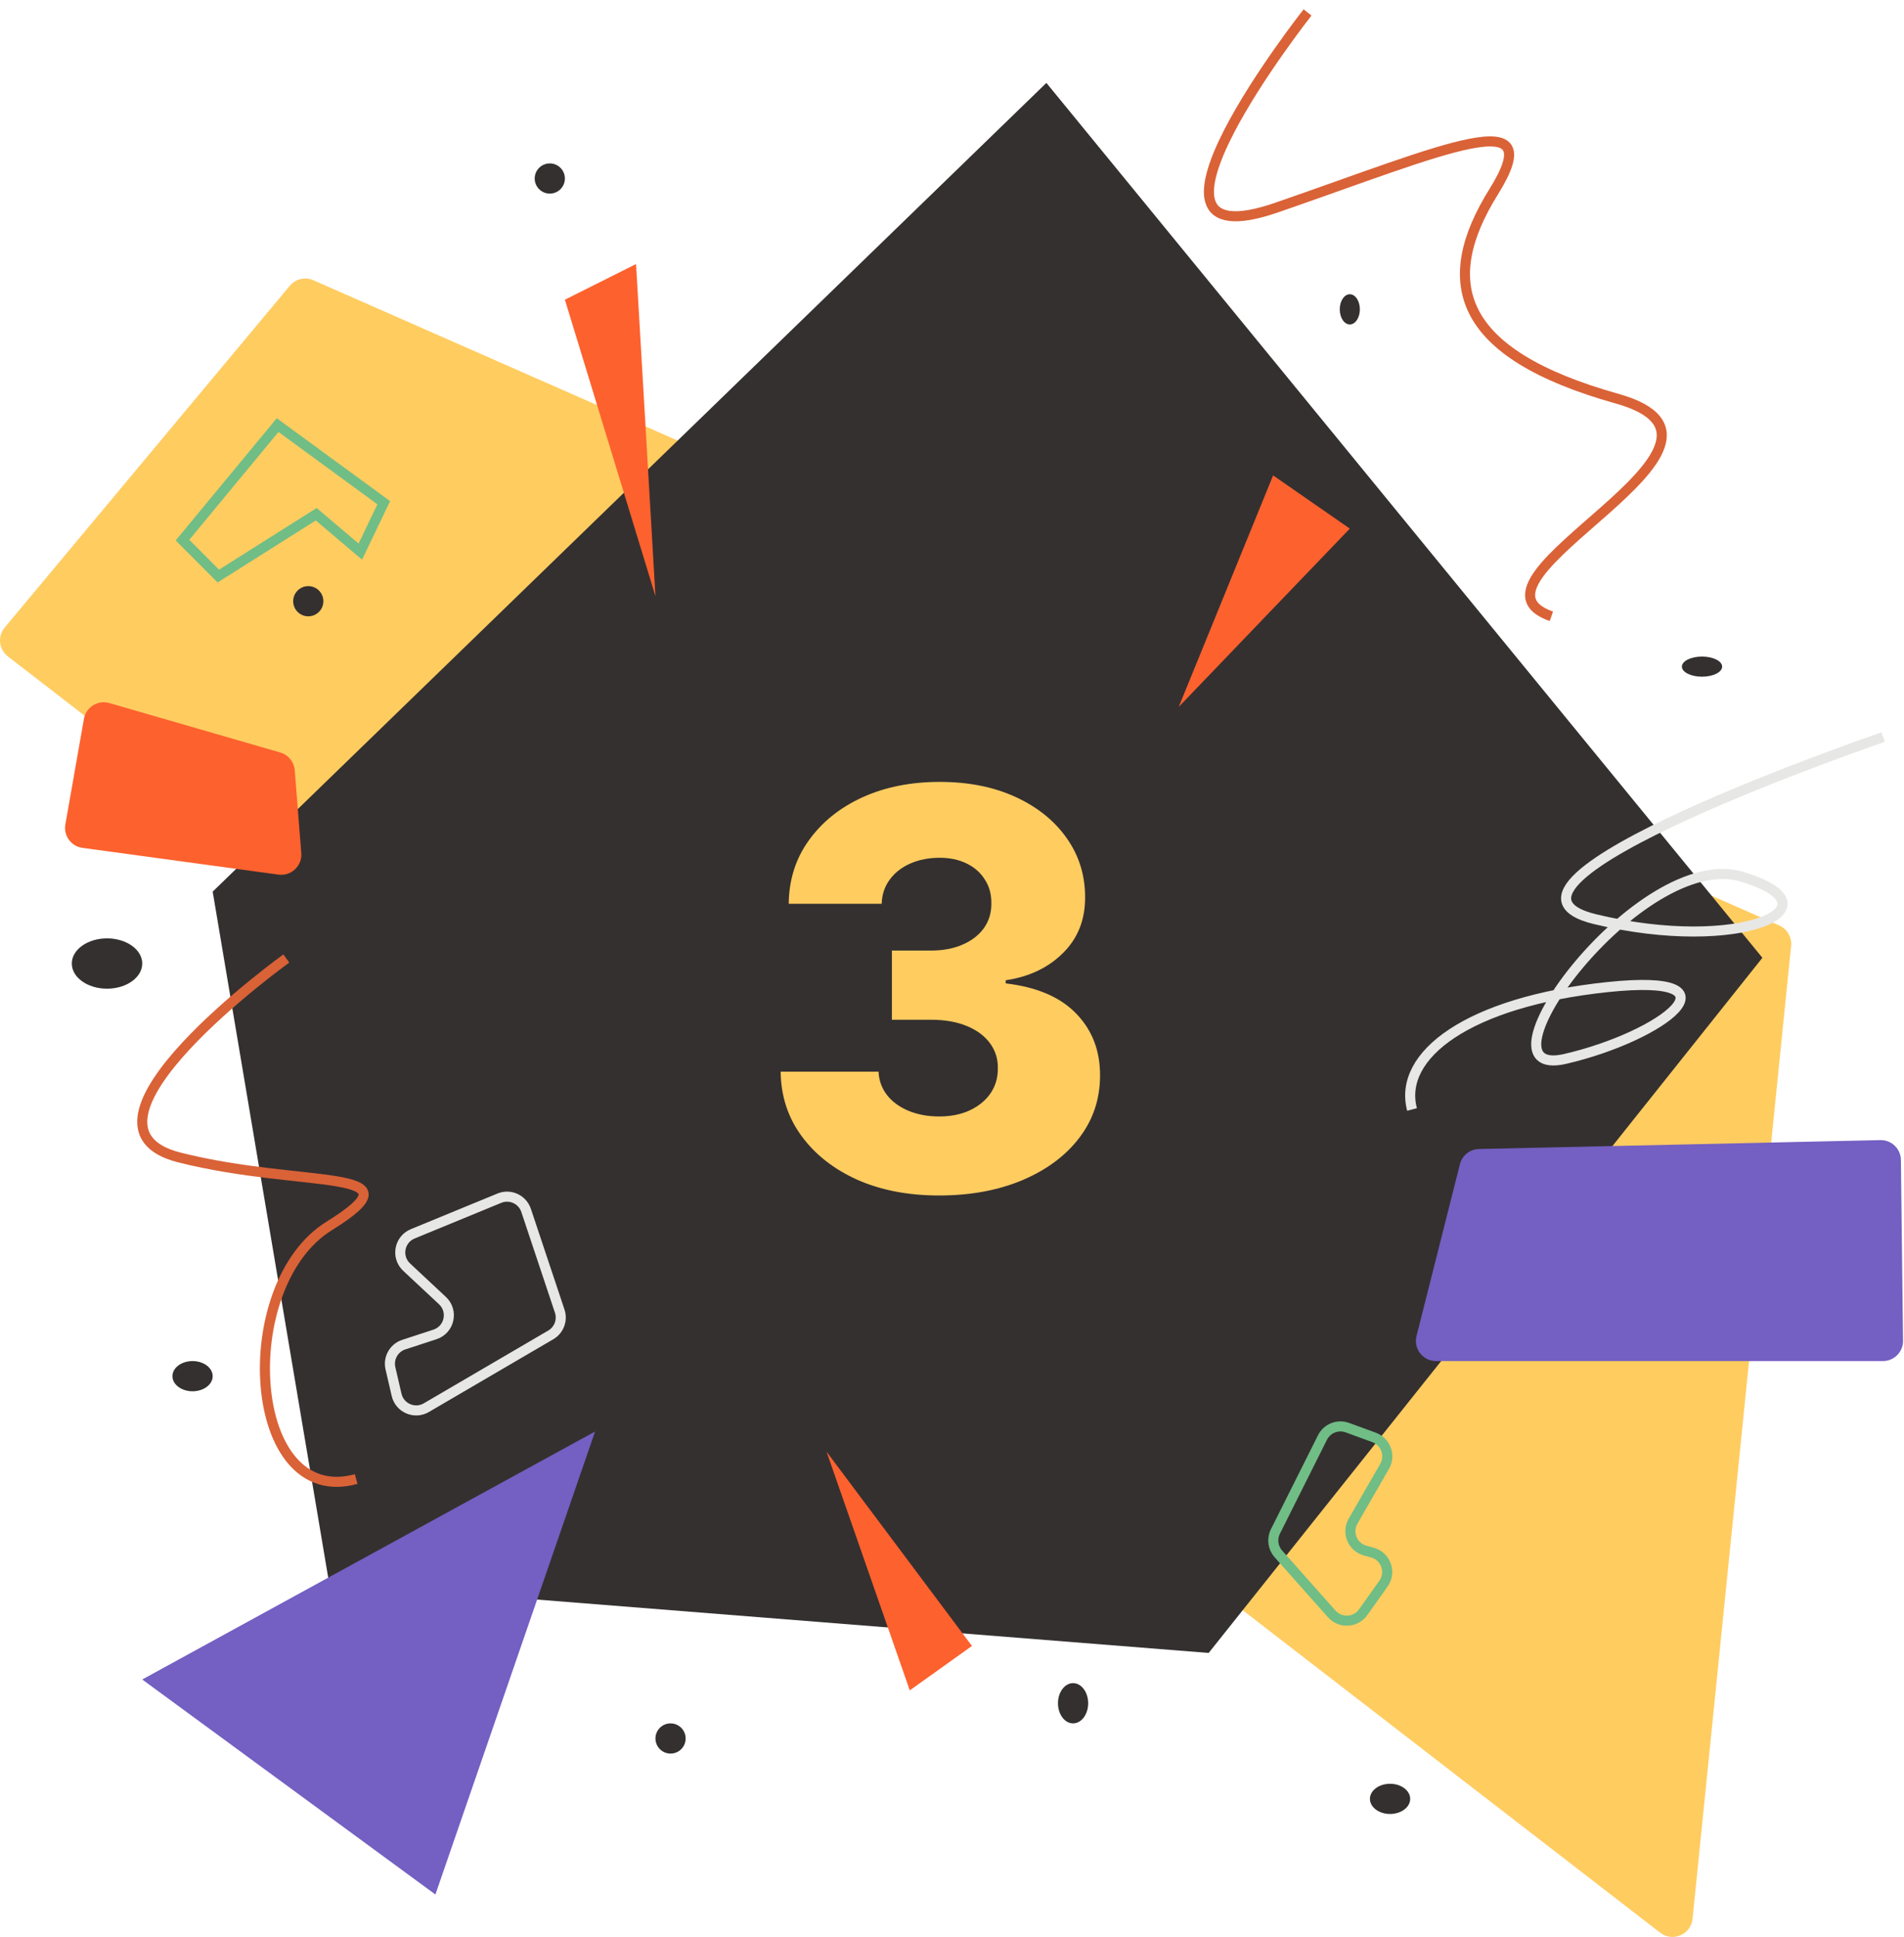
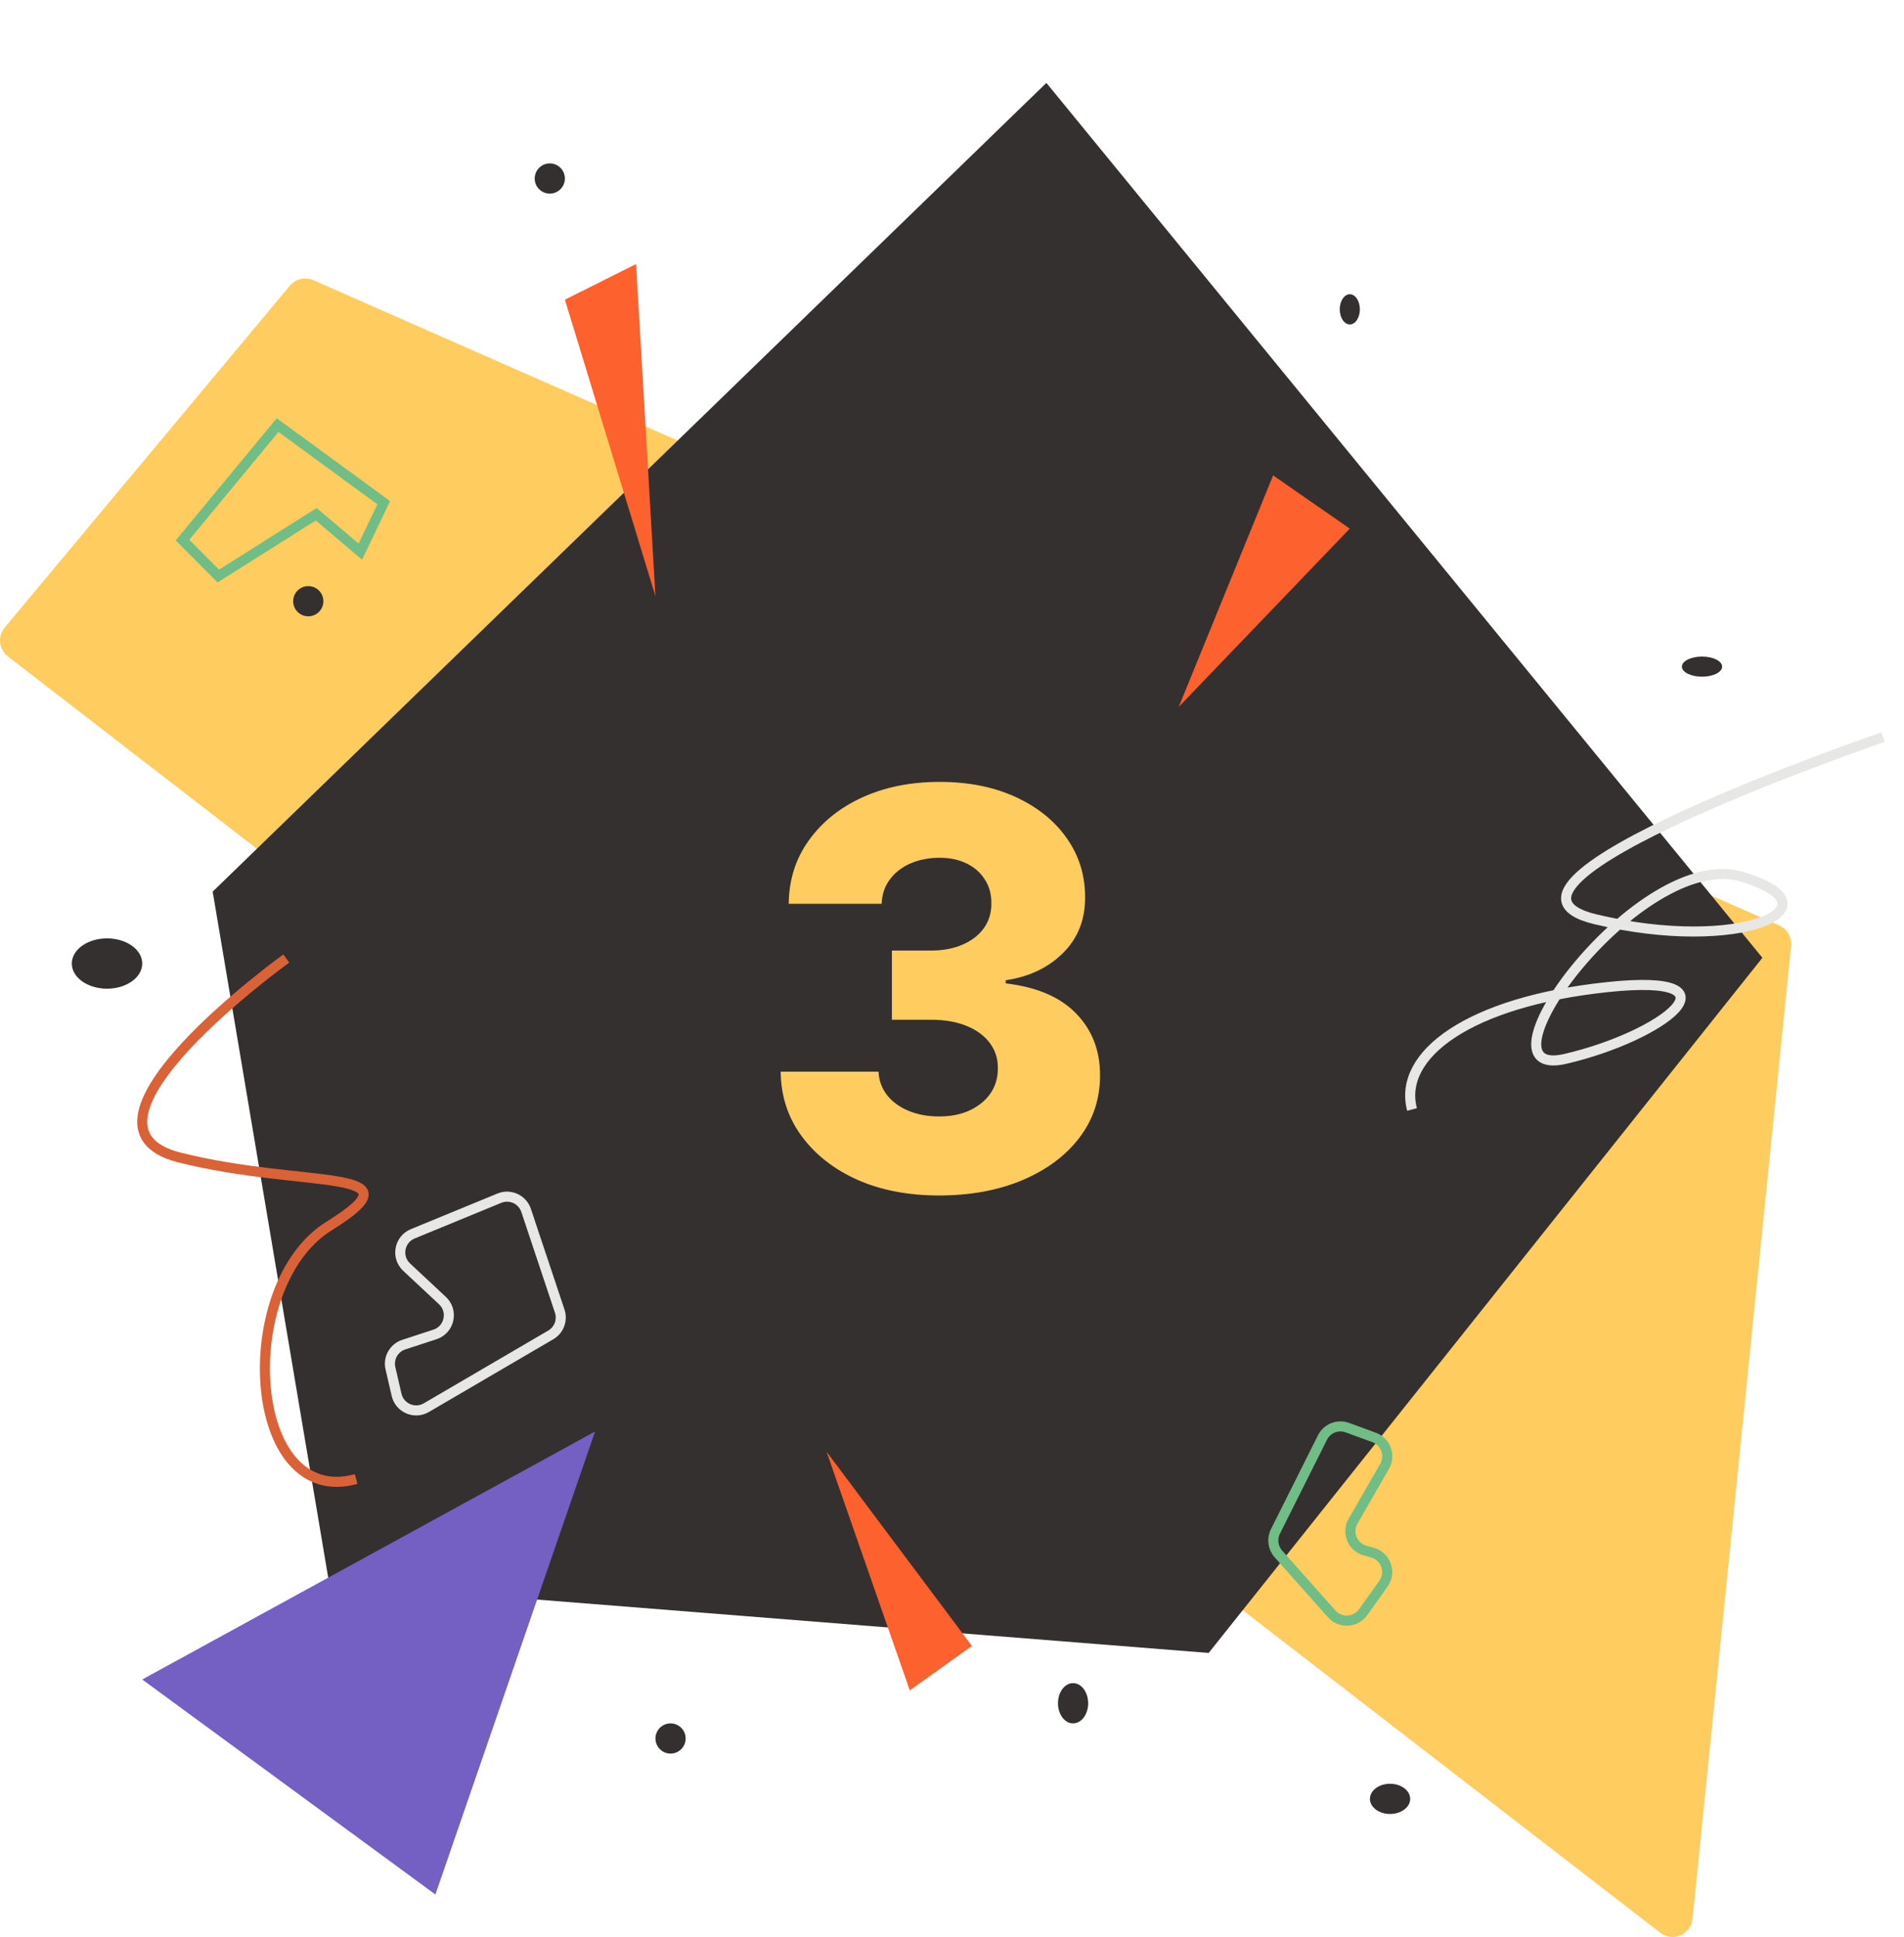
<svg xmlns="http://www.w3.org/2000/svg" width="757" height="770" viewBox="0 0 757 770" fill="none">
  <path d="M115.223 113.596C117.507 110.858 121.327 109.961 124.591 111.398L707.379 367.898C710.553 369.295 712.466 372.577 712.116 376.028L672.932 762.795C672.299 769.041 665.049 772.158 660.08 768.321L3.114 260.94C-0.477 258.166 -1.046 252.965 1.861 249.481L115.223 113.596Z" fill="#FFCC60" />
  <path d="M84.558 354.455L416.026 32.955L700.7 380.75L480.546 657.098L130.855 629.313L84.558 354.455Z" fill="#343030" />
  <path d="M42.549 393.037C50.283 393.037 56.552 388.559 56.552 383.035C56.552 377.511 50.283 373.033 42.549 373.033C34.815 373.033 28.546 377.511 28.546 383.035C28.546 388.559 34.815 393.037 42.549 393.037Z" fill="#343030" />
-   <path d="M76.557 553.074C80.976 553.074 84.558 550.387 84.558 547.073C84.558 543.758 80.976 541.071 76.557 541.071C72.137 541.071 68.555 543.758 68.555 547.073C68.555 550.387 72.137 553.074 76.557 553.074Z" fill="#343030" />
  <path d="M266.6 697.107C269.915 697.107 272.602 694.42 272.602 691.106C272.602 687.791 269.915 685.105 266.6 685.105C263.286 685.105 260.599 687.791 260.599 691.106C260.599 694.42 263.286 697.107 266.6 697.107Z" fill="#343030" />
  <path d="M426.637 685.105C429.951 685.105 432.638 681.522 432.638 677.103C432.638 672.683 429.951 669.101 426.637 669.101C423.323 669.101 420.636 672.683 420.636 677.103C420.636 681.522 423.323 685.105 426.637 685.105Z" fill="#343030" />
  <path d="M122.567 245.004C125.882 245.004 128.569 242.317 128.569 239.002C128.569 235.688 125.882 233.001 122.567 233.001C119.253 233.001 116.566 235.688 116.566 239.002C116.566 242.317 119.253 245.004 122.567 245.004Z" fill="#343030" />
  <path d="M676.694 269.009C681.114 269.009 684.696 267.218 684.696 265.008C684.696 262.798 681.114 261.007 676.694 261.007C672.275 261.007 668.693 262.798 668.693 265.008C668.693 267.218 672.275 269.009 676.694 269.009Z" fill="#343030" />
  <path d="M552.666 721.113C557.085 721.113 560.668 718.426 560.668 715.111C560.668 711.797 557.085 709.11 552.666 709.11C548.247 709.11 544.664 711.797 544.664 715.111C544.664 718.426 548.247 721.113 552.666 721.113Z" fill="#343030" />
  <path d="M56.552 667.652L236.593 569.078L173.111 753.12L56.552 667.652Z" fill="#745FC2" />
-   <path d="M580.44 462.807C581.322 459.318 584.423 456.847 588.021 456.767L747.592 453.23C752.043 453.132 755.718 456.685 755.771 461.136L756.617 532.975C756.67 537.431 753.072 541.071 748.616 541.071H570.943C565.729 541.071 561.907 536.165 563.184 531.11L580.44 462.807Z" fill="#745FC2" />
-   <path d="M43.471 279.487C38.899 278.165 34.191 281.1 33.367 285.787L25.986 327.742C25.199 332.214 28.287 336.444 32.785 337.057L110.727 347.686C115.785 348.375 120.187 344.216 119.785 339.127L117.184 306.199C116.921 302.879 114.63 300.068 111.43 299.143L43.471 279.487Z" fill="#FD612E" />
  <path d="M161.681 503.735C157.422 499.757 158.708 492.706 164.098 490.488L198.538 476.316C202.823 474.553 207.706 476.787 209.173 481.183L222.534 521.22C223.733 524.811 222.251 528.75 218.983 530.661L169.511 559.59C164.855 562.313 158.893 559.743 157.676 554.488L155.234 543.941C154.299 539.902 156.603 535.818 160.544 534.53L172.936 530.481C178.724 528.589 180.363 521.183 175.912 517.027L161.681 503.735Z" stroke="#E7E7E6" stroke-width="4" stroke-miterlimit="10" />
  <path d="M508.257 617.719C506.082 615.272 505.617 611.746 507.083 608.819L525.791 571.465C527.614 567.826 531.878 566.135 535.699 567.535L546.314 571.425C550.974 573.132 552.972 578.627 550.496 582.929L537.963 604.709C535.353 609.244 537.727 615.023 542.771 616.414L545.65 617.208C551.004 618.685 553.262 625.033 550.043 629.559L541.973 640.907C538.992 645.098 532.888 645.429 529.472 641.585L508.257 617.719Z" stroke="#70BD86" stroke-width="4" stroke-miterlimit="10" />
  <path d="M748.711 293.015C748.711 293.015 577.145 351.699 634.334 365.445C691.522 379.191 732.971 360.687 692.572 348.527C652.172 336.367 583.441 429.946 622.266 420.958C661.092 411.97 694.146 386.593 639.056 392.409C583.965 398.224 555.633 419.372 561.405 441.049" stroke="#E7E7E6" stroke-width="4" stroke-miterlimit="10" />
  <path d="M113.833 381.035C113.833 381.035 21.453 447.568 71.327 460.141C121.201 472.714 168.808 463.808 130.836 487.382C92.864 510.957 97.964 600.017 141.604 587.967" stroke="#DA6237" stroke-width="4" stroke-miterlimit="10" />
  <path d="M218.589 76.965C221.904 76.965 224.591 74.278 224.591 70.964C224.591 67.649 221.904 64.962 218.589 64.962C215.275 64.962 212.588 67.649 212.588 70.964C212.588 74.278 215.275 76.965 218.589 76.965Z" fill="#343030" />
  <path d="M536.662 128.977C538.872 128.977 540.663 126.29 540.663 122.975C540.663 119.661 538.872 116.974 536.662 116.974C534.453 116.974 532.661 119.661 532.661 122.975C532.661 126.29 534.453 128.977 536.662 128.977Z" fill="#343030" />
-   <path d="M519.854 4.948C519.854 4.948 440.487 105.719 507.603 82.505C574.718 59.291 616.266 40.297 593.894 76.174C571.522 112.05 578.98 140.54 642.899 158.478C706.819 176.416 574.718 230.231 616.799 245.004" stroke="#DA6237" stroke-width="4" stroke-miterlimit="10" />
  <path d="M224.591 119.136L260.599 237.002L252.883 104.971L224.591 119.136Z" fill="#FD612E" />
  <path d="M386.428 654.322L328.614 577.08L361.716 671.975L386.428 654.322Z" fill="#FD612E" />
  <path d="M110.373 168.986L72.556 214.711L86.806 229L125.719 204.423L143.257 219.283L152.574 199.85L110.373 168.986Z" stroke="#70BD86" stroke-width="4" stroke-miterlimit="10" />
  <path d="M506.172 188.991L468.647 281.012L536.662 210.138L506.172 188.991Z" fill="#FD612E" />
  <path d="M376.626 394.142L364.623 401.039L366.051 389.231L375.94 389.037L376.626 394.142Z" fill="#343030" />
  <path d="M373.281 475.244C361.091 475.244 350.281 473.16 340.852 468.992C331.475 464.773 324.077 458.964 318.659 451.567C313.241 444.169 310.48 435.651 310.376 426.014H349.291C349.447 429.504 350.567 432.604 352.651 435.313C354.735 437.97 357.574 440.053 361.169 441.564C364.763 443.075 368.853 443.83 373.437 443.83C378.022 443.83 382.059 443.023 385.549 441.408C389.092 439.741 391.853 437.475 393.833 434.61C395.812 431.692 396.776 428.358 396.724 424.607C396.776 420.856 395.708 417.522 393.52 414.605C391.332 411.688 388.232 409.421 384.221 407.807C380.262 406.192 375.573 405.384 370.155 405.384H354.605V377.878H370.155C374.896 377.878 379.064 377.096 382.658 375.533C386.305 373.971 389.144 371.783 391.176 368.969C393.207 366.104 394.197 362.822 394.145 359.123C394.197 355.529 393.338 352.377 391.566 349.668C389.847 346.907 387.425 344.771 384.299 343.26C381.226 341.75 377.657 340.994 373.594 340.994C369.322 340.994 365.441 341.75 361.95 343.26C358.512 344.771 355.777 346.907 353.745 349.668C351.714 352.429 350.646 355.633 350.541 359.28H313.58C313.684 349.746 316.341 341.359 321.55 334.118C326.76 326.824 333.845 321.12 342.805 317.004C351.818 312.889 362.081 310.831 373.594 310.831C385.055 310.831 395.135 312.837 403.835 316.848C412.535 320.859 419.307 326.329 424.152 333.258C428.997 340.135 431.419 347.923 431.419 356.623C431.471 365.635 428.528 373.059 422.589 378.894C416.702 384.728 409.123 388.323 399.85 389.677V390.928C412.248 392.386 421.599 396.398 427.903 402.962C434.259 409.526 437.41 417.731 437.358 427.577C437.358 436.85 434.623 445.081 429.153 452.27C423.735 459.407 416.181 465.033 406.492 469.149C396.854 473.212 385.784 475.244 373.281 475.244Z" fill="#FFCC60" />
</svg>